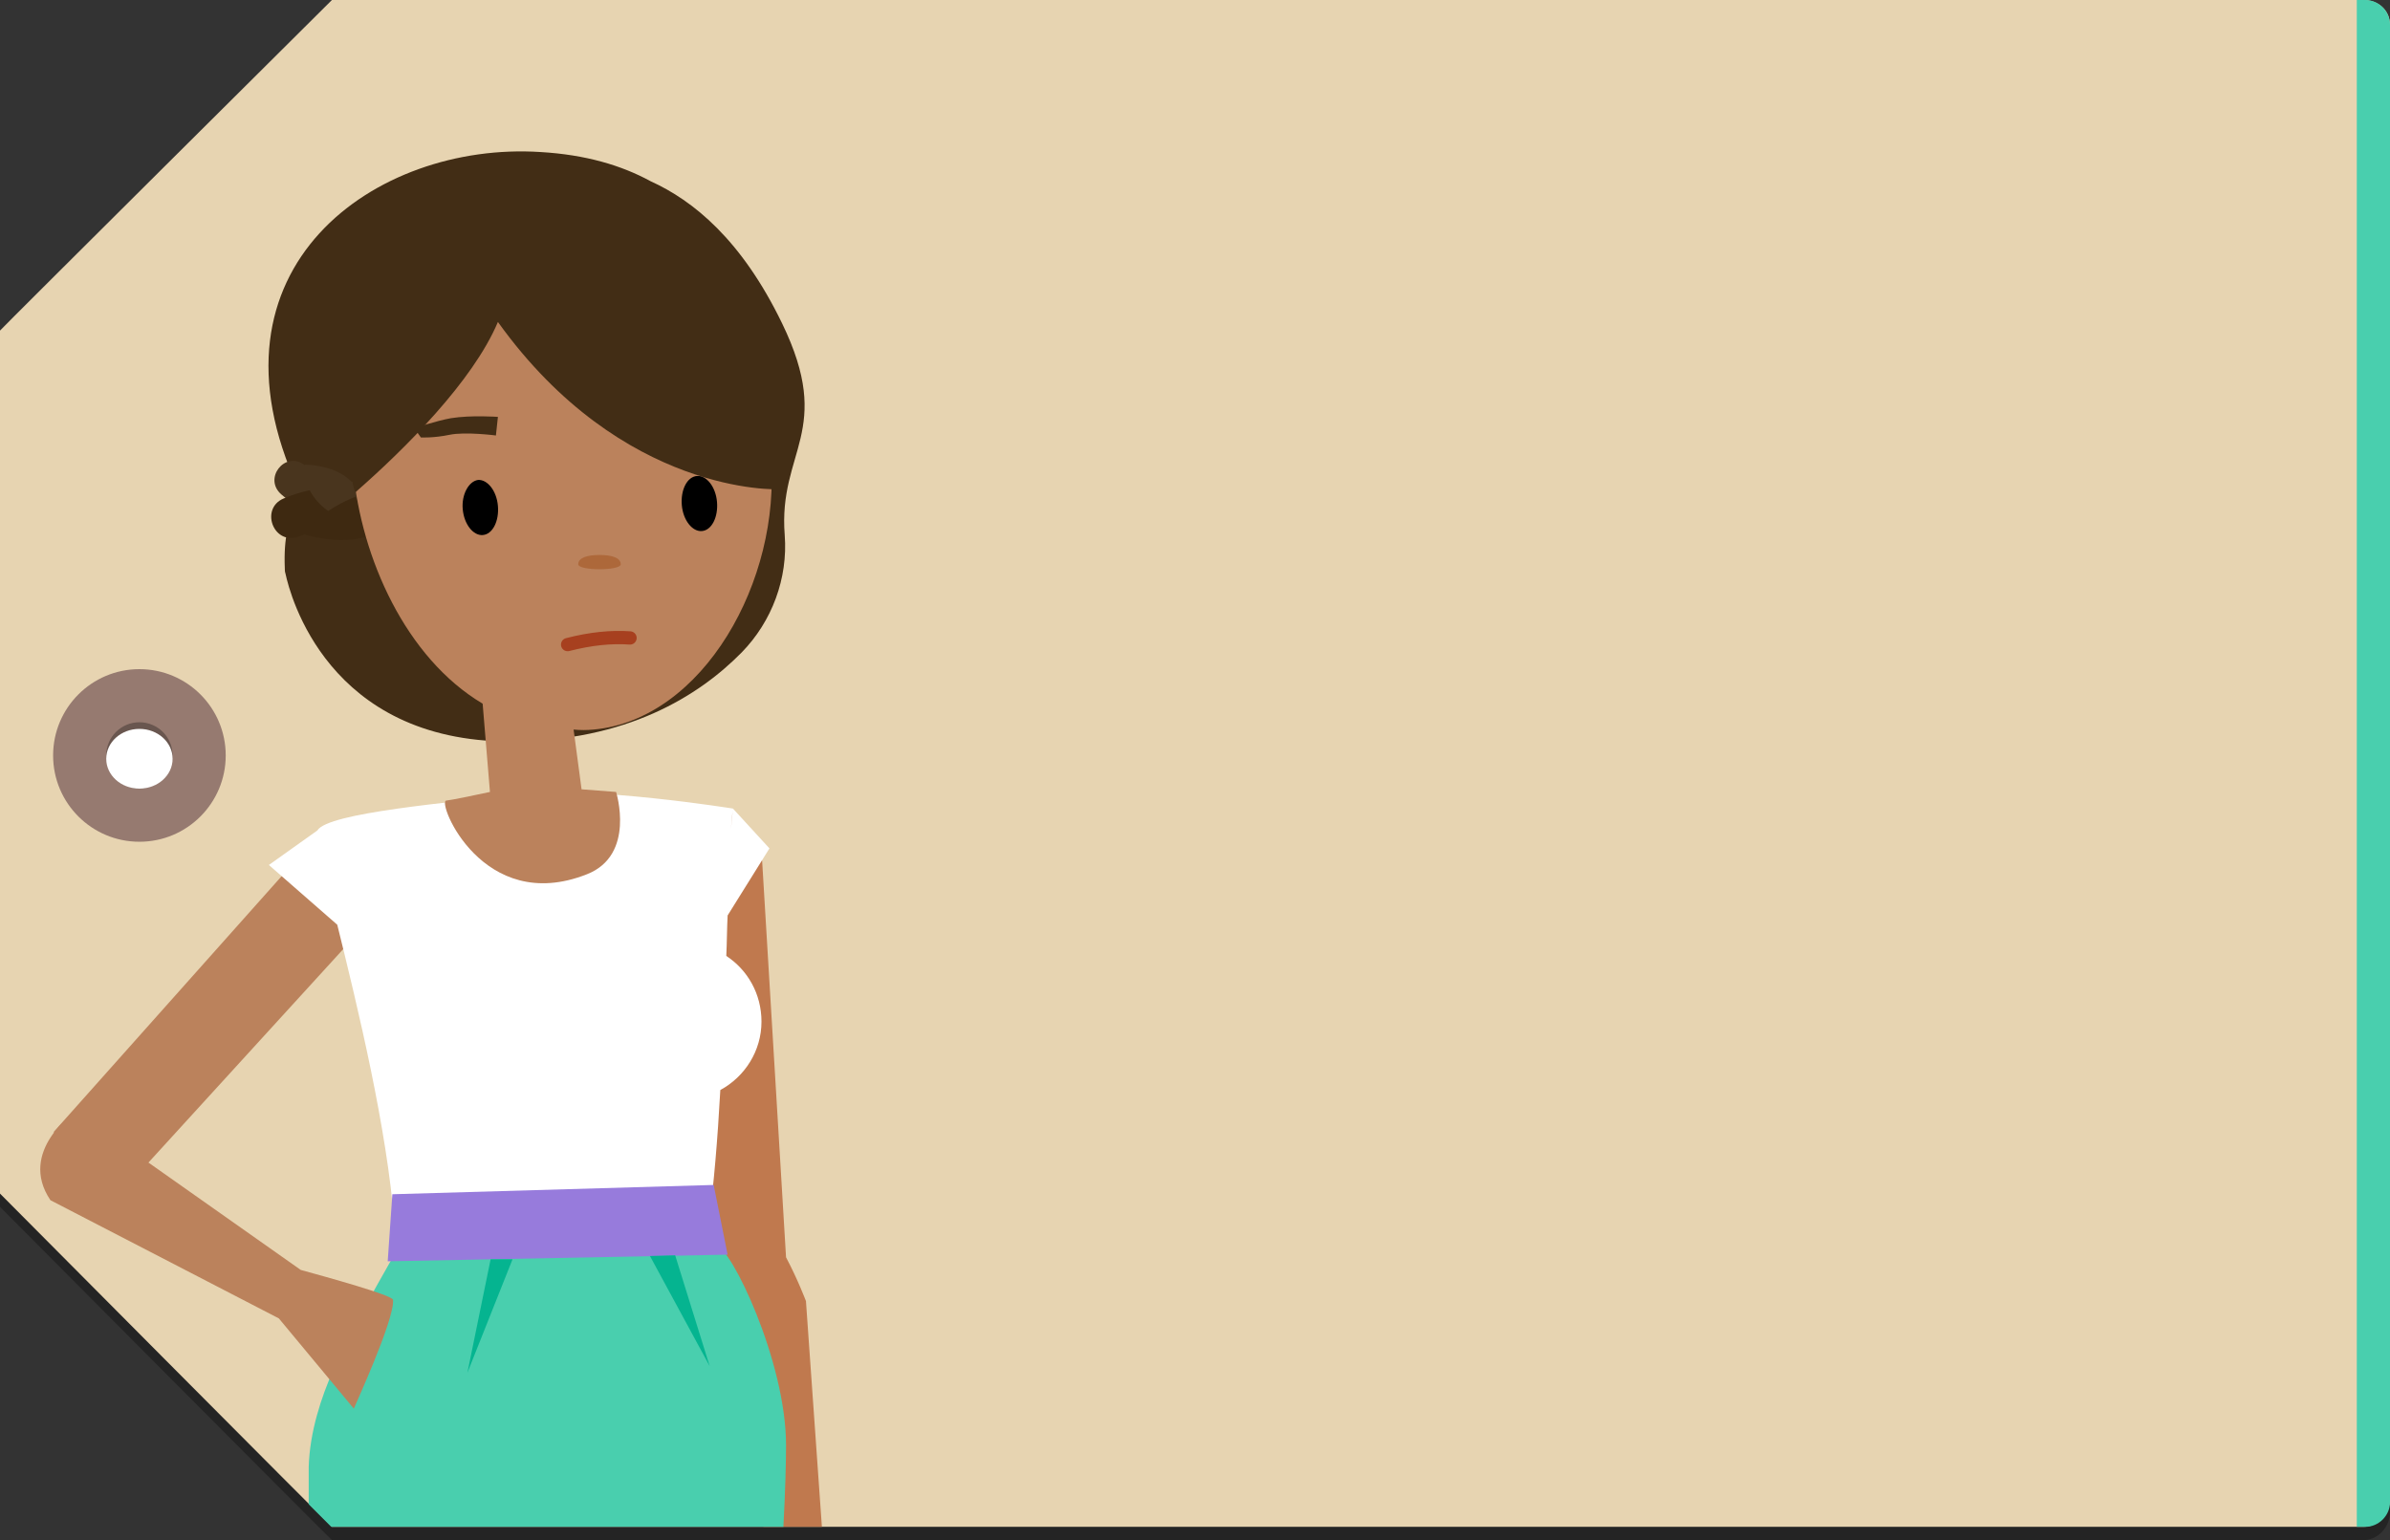
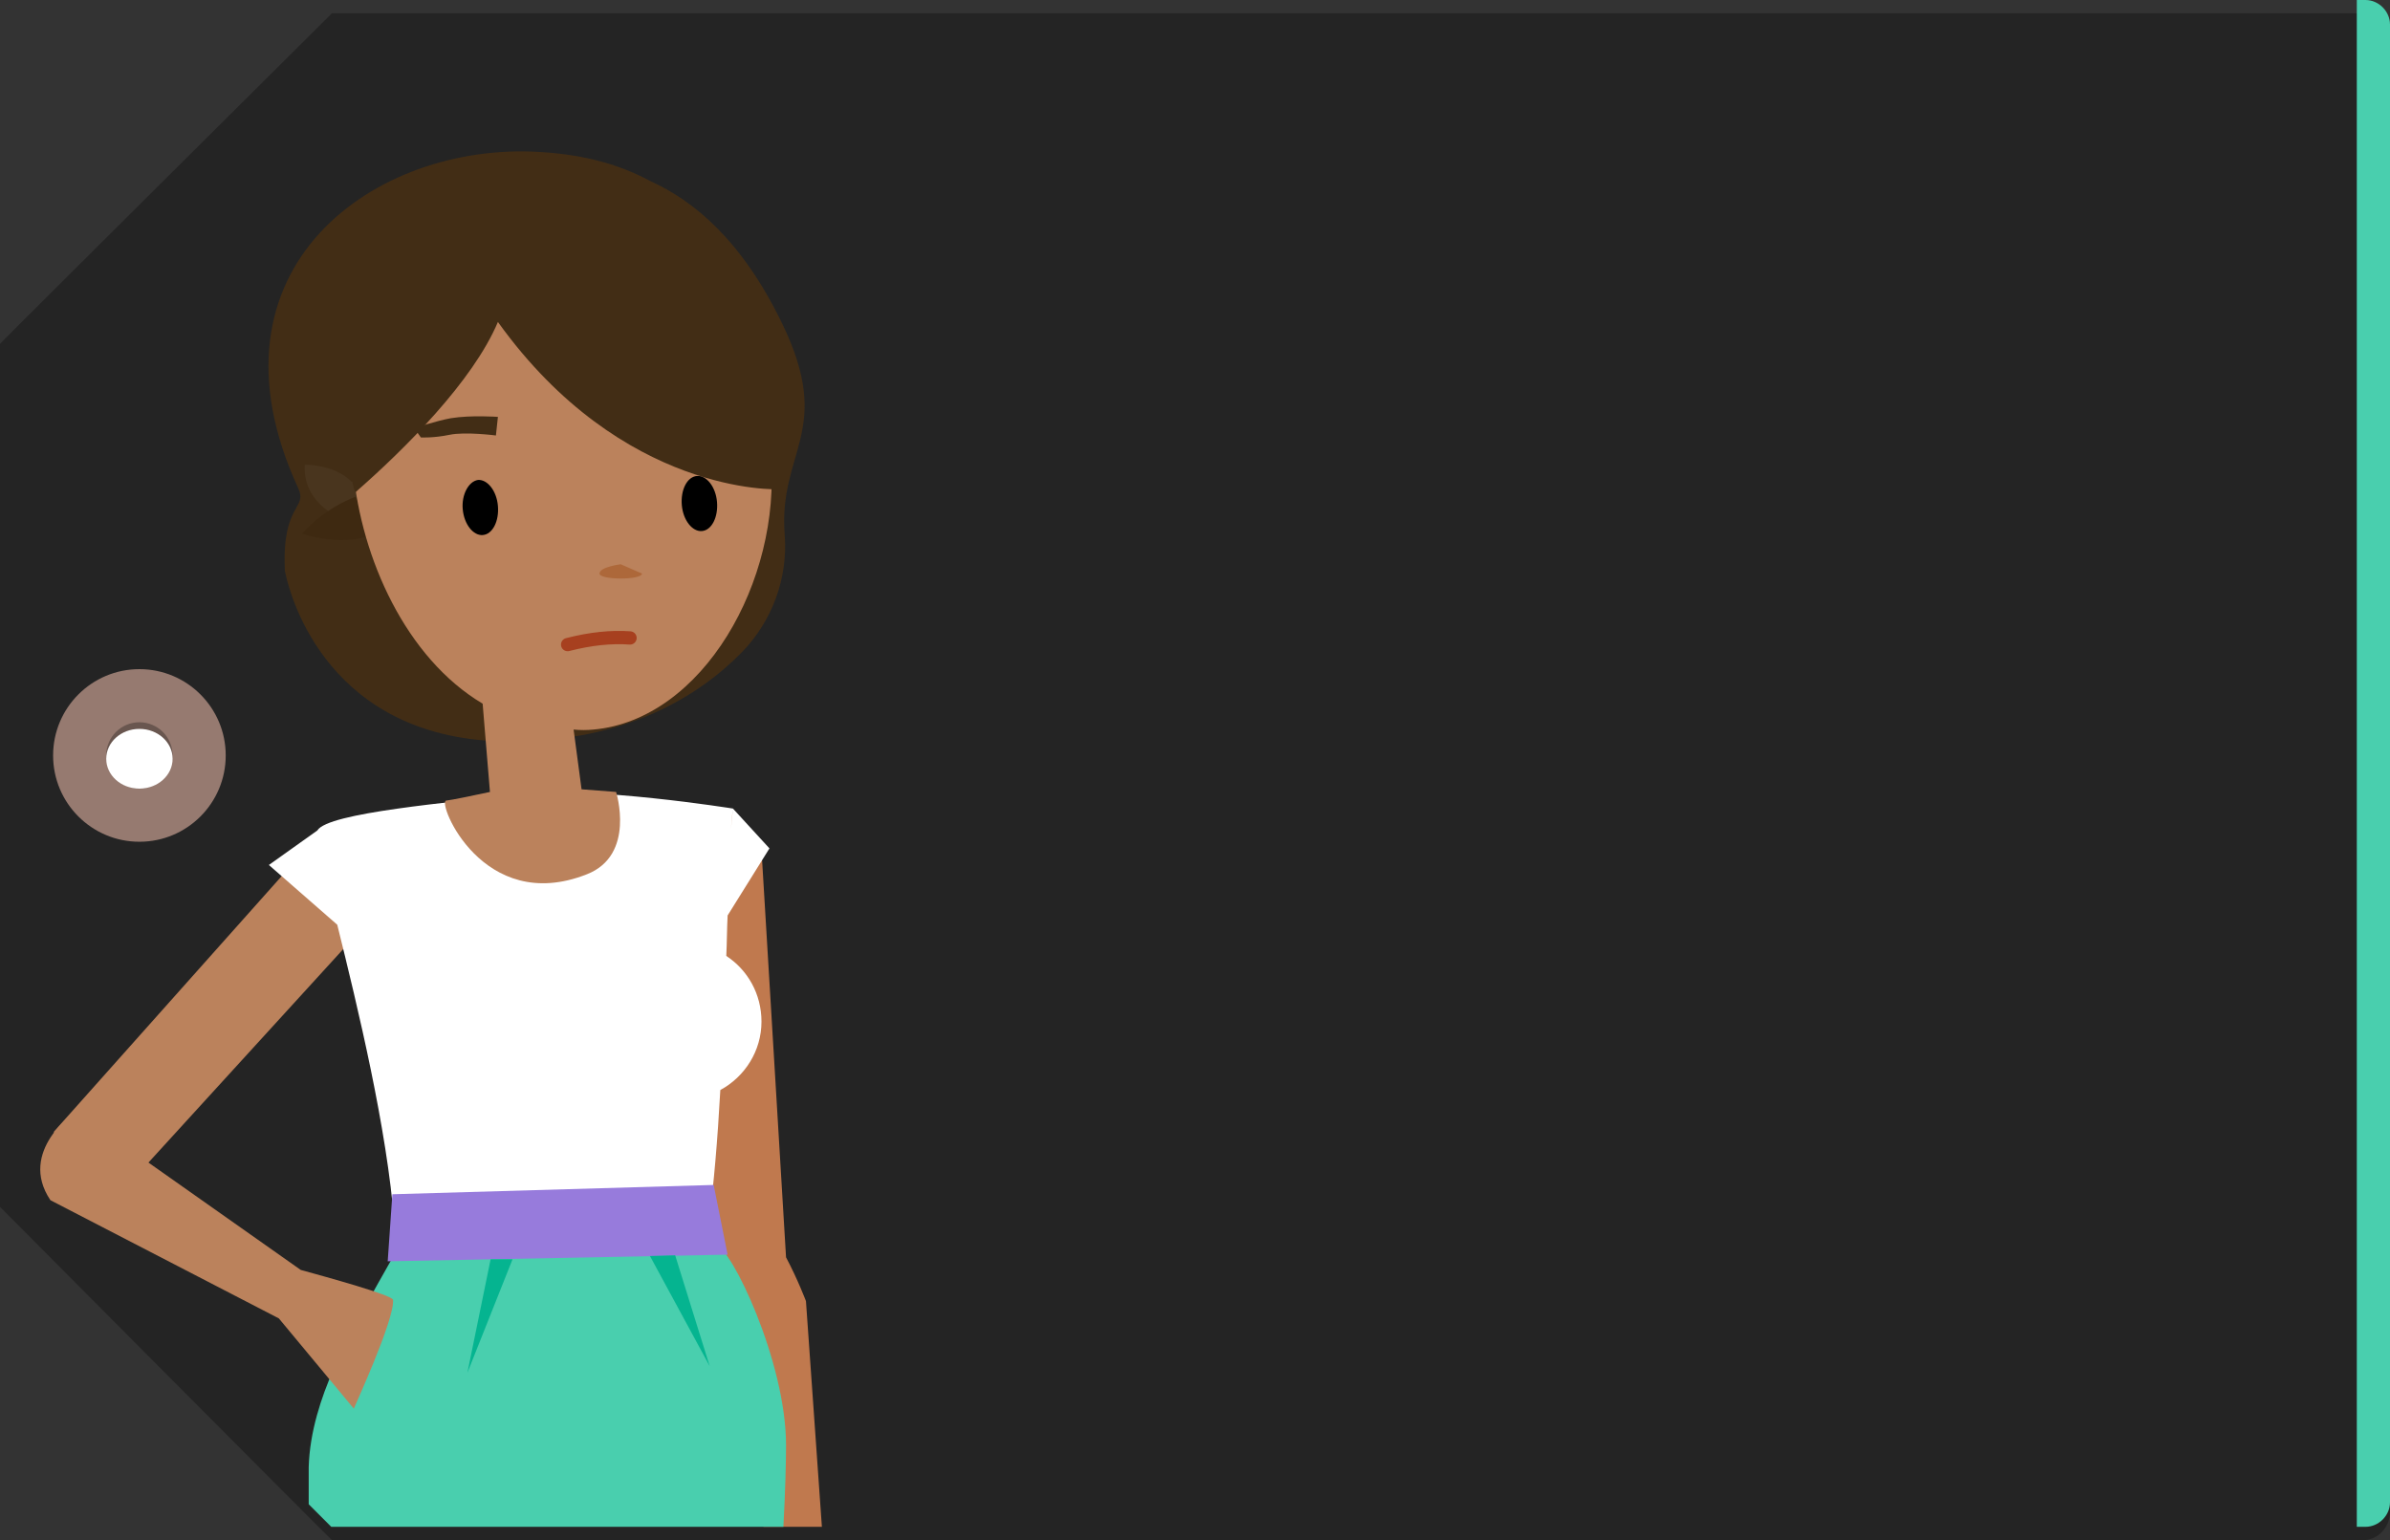
<svg xmlns="http://www.w3.org/2000/svg" version="1.1" x="0px" y="0px" width="360px" height="232px" viewBox="0 0 360 232" xml:space="preserve">
  <rect x="0" y="0" width="360" height="232" fill="#333333" stroke="none" />
  <style type="text/css">.st0{opacity:0.3;} .st1{fill:#E7D4B1;} .st2{fill:#49CFAE;} .st3{fill:#967A70;} .st4{fill:#FFFFFF;} .st5{fill:#C0794E;} .st6{fill:#BB825C;} .st7{fill:#422D15;} .st8{fill:#49351E;} .st9{fill:#3E2911;} .st10{fill:#372108;} .st11{fill:#AD683A;} .st12{fill:#977BDC;} .st13{fill:#05B490;} .st14{fill:#A7401F;stroke:#A7401F;stroke-width:2;stroke-linecap:round;stroke-miterlimit:10;}</style>
  <g id="Capa_1">
    <path class="st0" d="M356 2H50S0 51.7 0 51.8v130S49.9 232 50 232h306c2.2 0 4-2 4-4.2V5.8c0-2.3-1.8-3.8-4-3.8z" />
-     <path class="st1" d="M356 0H50S0 49.7 0 49.8v130S49.9 230 50 230h306c2.2 0 4-2 4-4.2V3.8c0-2.3-1.8-3.8-4-3.8z" />
    <path class="st2" d="M360 3.7v222.6c0 2-1.7 3.7-3.7 3.7H355V0h1.3c2 0 3.7 1.7 3.7 3.7z" />
    <circle class="st3" cx="21" cy="113.8" r="13" />
    <circle class="st0" cx="21" cy="113.8" r="5" />
    <ellipse class="st4" cx="21" cy="114.3" rx="5" ry="4.5" />
  </g>
  <g id="m_x5F_13">
    <path class="st5" d="M121.4 196s-1.2-3.2-3-6.6l-3.6-59.7c-1.1-3.5-2.2-5.2-3.2-6.3-5.6-6.3-9.7 20.3-9.7 20.3L115 230h8.8l-2.4-34z" />
    <path class="st2" d="M107.9 187.7c-2.1 0-48.5 1.3-48.5 1.3s-5.1 8.8-5.6 10.4c-.2.6-7 10.9-7.3 21.6v5.6l3.4 3.4H118c.3-5.5.4-9.9.4-12.3 0-12.7-8.4-30-10.5-30z" />
    <path class="st6" d="M48.2 125.5l-40.1 45 4.4 10.8 6.6-2.6 36.5-40s-1-16.3-7.4-13.2z" />
    <path class="st4" d="M109.4 144c.1-2.1.1-4.2.2-6.1l6.3-10.1-5.5-6-.3 3.1c.1-1.3.2-2.3.3-3.1 0 0-21.2-3.4-31.9-2.2-10.6 1.3-29.1 2.8-30.7 5.5l-7.3 5.2 10.3 9c3.1 12.5 7.5 30.7 8.6 45 .2 2 46.9 3.2 47.4-.5.7-5.2 1.3-12.2 1.7-19.6 3.7-2 6.2-5.9 6.2-10.3 0-4.2-2.1-7.8-5.3-9.9z" />
    <path class="st7" d="M117.8 48.7c-6.1-12.6-13.4-18.5-19.8-21.4-4.4-2.4-9.8-4-16.6-4.4-24.8-1.6-51.8 17.4-36.5 50.6 1.5 3.2-2.4 2.3-2 12.1 0 .3 0 .5.1.8.7 3.3 6.4 25.3 33.9 25.3 17.5 0 28.4-6.9 34.8-13.4 4.6-4.7 7-11.2 6.5-17.7-1-12.7 7.5-15.6-.4-31.9z" />
-     <path class="st8" d="M45.8 70c.3.2.6.5.9.7 2.5 2.5-1 6.4-3.7 4.3-.2-.2-.4-.3-.6-.5-2.8-2.4.5-6.6 3.4-4.5z" />
-     <path class="st9" d="M42.7 75.1c-3.5 1.5-1.6 6.9 2.1 5.8 1.2-.4 2.3-.9 3.2-1.8 4.3-4.2 4-5.7 4-5.7s-4.4-.4-9.3 1.7z" />
    <path class="st8" d="M45.9 70s10.2-.2 8.7 9.2c0 0-9.1-1.7-8.7-9.2z" />
    <path class="st9" d="M45.5 80.4S54 83.3 58.3 79s4-5.7 4-5.7-9.7-.8-16.8 7.1z" />
    <path class="st8" d="M52.9 72.6s9.9-2.4 10.4 7.2c0-.1-9.3.2-10.4-7.2z" />
    <path class="st10" d="M55.4 80.5s8.8 1.7 12.5-3.1c1.8-2.3-3.4-4.7-5.7-3.3-2.4 1.5-4.8 3.5-6.8 6.4z" />
    <path class="st6" d="M89.4 109.9c16.5-1.5 28.3-22.5 26.7-41.1v-.4c-.7-.4-1.4-1.1-1.9-2-9.8-18.7-30.6-19.6-49.4-19.6-.7 0-1.3-.1-1.8-.4-7 5.4-10.8 13.7-9.8 24.4C54.4 84 61.1 99.1 72.7 106l1.1 13.3c-2.8.6-5.7 1.2-6.6 1.3-1.4.2 5.5 17.3 21.2 11.1 7.4-2.9 4.4-12.4 4.4-12.4l-5.2-.4-1.2-9c1 .1 2 .1 3 0zM59.2 195.8c-.1-.7-9.9-3.4-13.9-4.5l-33.9-23.9s-8.8 6-3.8 13.4L42 198.6l11.3 13.6c-.1.1 6.2-13.5 5.9-16.4z" />
-     <path class="st11" d="M93.5 85c0-1-1.4-1.4-3.2-1.4s-3.2.4-3.2 1.4 6.4 1 6.4 0z" />
+     <path class="st11" d="M93.5 85s-3.2.4-3.2 1.4 6.4 1 6.4 0z" />
    <path class="st12" d="M58.4 190l.7-10.1 48.4-1.4 2.1 10.5z" />
    <path class="st13" d="M73.9 189.7l-3.5 17.1 6.8-17.1zM97.9 189.2l9 16.6-5.2-16.7z" />
    <path class="st7" d="M71.6 33.3C58.8 34 52 56.8 51.9 59c-.1 7.3 1.3 15.5 1.7 15.1 7.3-6.4 17.6-16.6 21.4-25.6 18.8 26.2 42.2 25.2 42.2 25.2s7.7-43.4-45.6-40.4z" />
    <path d="M69.7 76.7c.2 2.3 1.6 4 3 3.9 1.5-.1 2.5-2.1 2.3-4.4-.2-2.3-1.6-4-3-3.9-1.4.2-2.5 2.2-2.3 4.4zM102.7 76.1c.2 2.3 1.6 4 3 3.9 1.5-.1 2.5-2.1 2.3-4.4-.2-2.3-1.6-4-3-3.9-1.5.1-2.5 2.1-2.3 4.4z" />
    <path class="st7" d="M75 62.8s-4-.3-7.1.2c-2.2.4-5.5 1.5-5.5 1.5l1 1.4s1.9.1 4.3-.4 7 .1 7 .1l.3-2.8z" />
    <path class="st14" d="M94.9 96.1c-2.8-.2-5.9.1-9.4 1" />
  </g>
</svg>